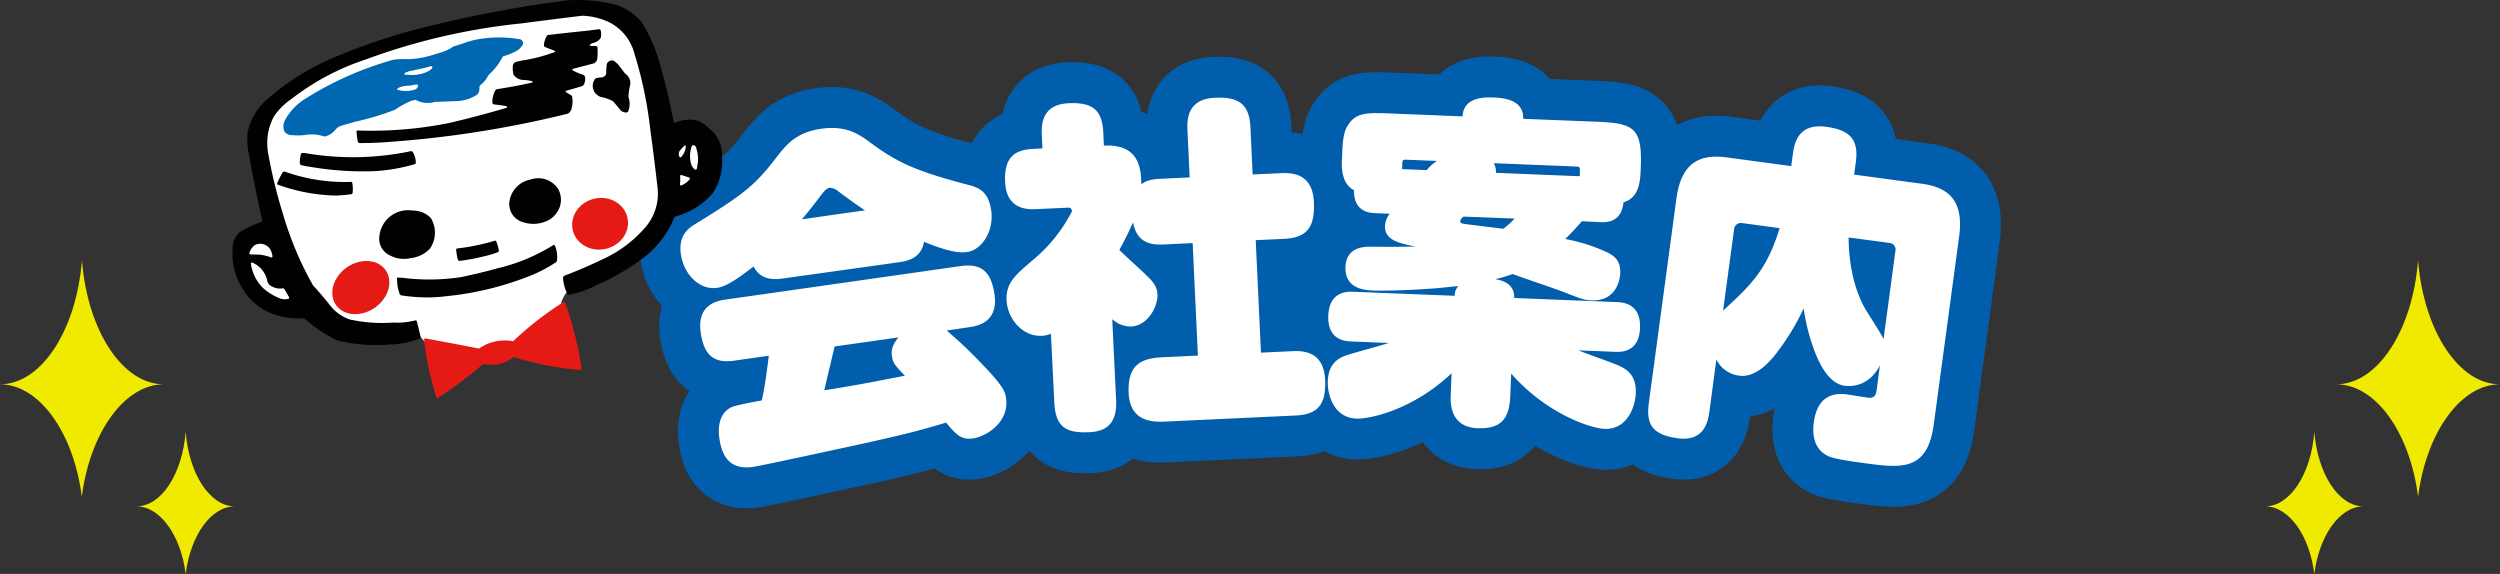
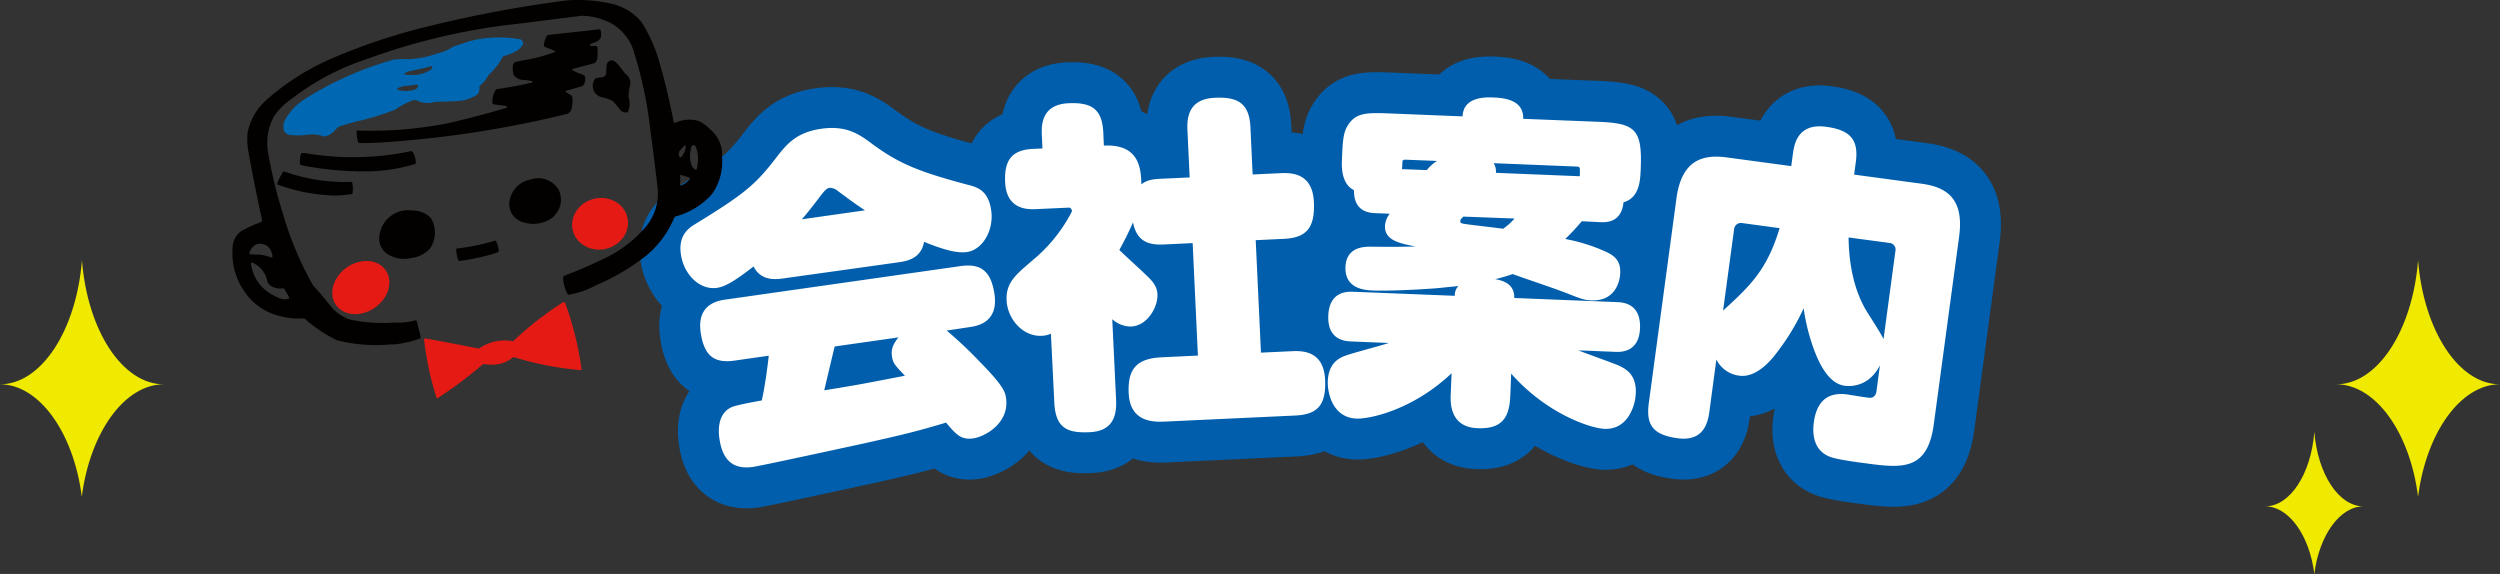
<svg xmlns="http://www.w3.org/2000/svg" width="733.53" height="168.39" viewBox="0 0 733.53 168.39">
  <rect x="0" y="0" width="733.53" height="168.39" fill="#333333" stroke="none" />
  <defs>
    <style>
      .cls-1 {
        fill: none;
        stroke: #005eac;
        stroke-linecap: round;
        stroke-linejoin: round;
        stroke-width: 24px;
      }

      .cls-2, .cls-3 {
        fill: #fff;
      }

      .cls-3, .cls-4, .cls-5, .cls-6 {
        fill-rule: evenodd;
      }

      .cls-4 {
        fill: #e51a14;
      }

      .cls-5 {
        fill: #030000;
      }

      .cls-6 {
        fill: #0068b3;
      }

      .cls-7 {
        fill: #f0e900;
      }
    </style>
  </defs>
  <g id="レイヤー_2" data-name="レイヤー 2">
    <g id="work">
      <g>
        <g>
          <path class="cls-1" d="M229.77,81.7c-2.07.29-6.51.82-8.66-3.52-5.27,4.09-8.27,5.93-10.72,6.28-5.08.72-9.76-3.86-10.62-9.9C199,69.11,202,67,203.72,65.91c14.38-8.81,17.83-11.53,24.06-19.69,2.92-3.75,5.76-7.38,13.19-8.44s11.18,1.64,14.93,4.44c7.72,5.67,13.35,8.1,28.1,12,2.79.71,6,1.67,6.83,7.51.86,6-2.67,11.59-7.09,12.22-2.35.33-5.78-.19-12.62-3-.81,5.06-5.42,5.72-7.4,6Zm48,15.29a118.49,118.49,0,0,1,9.42,8.86c7.52,7.61,7.76,9.3,8,11,1,7.23-6.07,11.27-9.65,11.78s-5.06-1.2-7.95-4.63c-8.37,2.51-12.46,3.5-23.62,6-4.28.92-30.9,6.73-33.06,7-6,.85-9-2.16-9.85-8.5-.24-1.68-.7-7,3.52-9,1.26-.59,5.93-1.46,8.93-2,.78-3.25,1.59-9,2.06-13.13l-10.06,1.44c-5.74.81-8.9-1.16-9.92-8.29-1.2-8.41,5.29-9.34,7.36-9.63l68.85-9.81c6-.86,9,1.44,10,8.27,1.2,8.42-5.29,9.34-7.45,9.65ZM253.79,61.71c-3.18-2.07-6.3-4.46-7.8-5.55a3.93,3.93,0,0,0-2.55-1.06c-.94.14-1.59.94-2.81,2.53-1.85,2.48-4.21,5.44-5.37,6.72Zm-8.89,39.95c-.49,2-2.64,11.09-3.06,12.86,10.6-1.71,11.9-2,23.67-4.28-3.05-3.2-3.51-3.74-3.8-5.72-.31-2.18.44-3.7,1.9-5.52Z" />
          <path class="cls-1" d="M327.48,117.34c.23,5-1.19,9.16-7.74,9.47s-10-1.14-10.39-8.63l-1-20.27a7.2,7.2,0,0,1-2.72.62c-5.6.26-10-5-10.28-10.33s2.78-7.64,7.53-11.76A45.21,45.21,0,0,0,314,63c.35-.62.53-.93.51-1.23s-.42-.88-.89-.85l-9.59.44c-2.08.1-8.73.41-9.11-7.88-.34-7.09,2.5-9.53,8.29-9.8l2.65-.12-.17-3.8c-.15-3.19-.05-9.1,7.83-9.47,7.11-.33,9.89,2,10.2,8.63l.17,3.8c9.87-.46,10.93,5.89,11,11.4,1.19-1.06,2.87-1.54,5.53-1.66l8.64-.4-.65-13.89c-.18-3.69.33-9.12,8-9.48,6.55-.31,10.15,1.43,10.48,8.62l.65,13.88,8.26-.38c3.22-.15,9.32,0,9.71,8.45.37,7.79-2.36,10.52-8.81,10.82l-8.26.39,1.54,33,9.21-.43c3.13-.14,9.22,0,9.61,8.36.35,7.39-2.18,10.22-8.73,10.52l-38.24,1.78c-3.42.16-10.26.18-10.66-8.31-.35-7.49,2.66-10.23,9.78-10.56l10.53-.5-1.54-33-8.64.41c-4.84.22-7.86-1.34-8.86-6.5-2.06,4.7-3.39,6.87-4,8.1,1.1,1.15,6.37,5.91,7.46,7,1.69,1.62,3.58,3.23,3.71,6,.17,3.7-2.9,9.24-7.74,9.47a8.16,8.16,0,0,1-5.52-2.15Z" />
          <path class="cls-1" d="M464.13,64.91a69.77,69.77,0,0,1-4.87,5.21,51.13,51.13,0,0,1,12,3.78c2.9,1.32,4.26,3,4.13,6.17,0,1.3-.72,8.38-8.5,8.07-1.8-.07-2.93-.42-6.58-1.87-4.49-1.78-11.91-4.18-16.5-5.86a43.64,43.64,0,0,1-5.1,1.5c1.42.25,5.76,1,5.58,5.52l30.09,1.21c1.62.06,7.12.28,6.82,7.68-.28,7.19-5.79,7-7.4,6.91l-10.64-.43c1.68.77,10.22,3.71,12.08,4.59,1.68.86,4.95,2.4,4.72,8-.15,3.8-2.42,10.71-9.16,10.44-4.09-.16-17-4.38-27.4-16.21l-.27,6.6c-.26,6.49-2.57,9.7-9.6,9.42-8.16-.32-8-7.52-7.86-10.12l.24-6c-11.37,10.76-24,13.45-27.92,13.3-6.93-.28-8.54-7.45-8.4-11,.2-4.89,2.84-6.59,5-7.4,1.84-.73,10.87-3.07,12.89-3.79l-10.91-.44c-1.71-.07-7.12-.28-6.83-7.58s5.8-7.07,7.41-7l29.71,1.18a3.72,3.72,0,0,1,1.07-2.86c-2.2.22-5,.51-6.49.65-6.87.52-14.77.81-18.47.66-2.28-.09-8.45-.34-8.19-6.94.24-5.89,5.56-5.88,7.09-5.92,6.17.05,6.93.08,13.5-.06-4.62-.88-9.15-1.76-9-6.06a6.6,6.6,0,0,1,1.38-3.55l-4-.16c-1.8-.07-6.55-.26-6.48-6.76-3.63-1.75-3.62-6.75-3.55-8.45.22-5.5.33-8.39,1.75-10.54,2.24-3.61,5.19-3.79,11.84-3.53l21.83.88c.21-5.3,5.65-5.68,8.78-5.56,2.66.11,9.21.37,9,6.27l22.12.88c10.82.44,12.84,2.22,12.37,13.81-.13,3.3-.34,8.49-5.05,9.8-.62,6.08-5.18,5.9-6.89,5.83Zm-45.51-15a13,13,0,0,1,3-2.69l-9.31-.37c-.28,0-.66.08-.77.37s-.07,1.8-.19,2.4Zm10.76,13.64c-.69.67-.89.86-.91,1.36s.36.62.92.74c1.61.27,9.84,1.2,11.64,1.47a17.59,17.59,0,0,0,3.35-3Zm34.14-11.84a19.22,19.22,0,0,0,0-2.41c-.09-.3-.56-.42-.65-.42l-24.59-1a5,5,0,0,1,.65,2.83Z" />
          <path class="cls-1" d="M501.57,120.67c-.42,3.17-1.59,9-9.4,7.91-7.07-1-9.27-3.77-8.39-10.31l8.11-60.06c1.53-11.3,7.7-13,14.95-12l18.73,2.53.5-3.67c.41-3.07,1.59-9,9.78-7.86,7.06.95,9.55,3.81,8.67,10.35l-.5,3.67,19.68,2.66c7.72,1,12.61,4.62,11.13,15.53l-7.44,55.1c-1.87,13.87-9.59,12.83-20.61,11.34-6.68-.9-8-1.28-9.36-1.66-6-1.92-5.52-8.12-5.22-10.3.94-6.93,4.83-8.83,9.73-8.17,1,.14,6.09,1,6.76,1,1.07-.06,1.73-.68,1.9-2l1-7.53c-2.88,5.67-7.66,6.33-10.3,6-4.8-.65-7.46-6.56-8.88-10.18a59.42,59.42,0,0,1-3.2-12.55,65.9,65.9,0,0,1-7.31,12.24c-1.77,2.48-6.28,8.23-11.56,7.52a8.68,8.68,0,0,1-6.74-4.75Zm4-29.54c8-7.29,12.93-12,16.59-24.19l-11-1.49a2,2,0,0,0-2.35,1.8ZM542.4,69.67c.08,7.88,1.61,15,4.69,20.61.69,1.31,4.91,7.63,5.56,9.23l3.49-25.87a1.94,1.94,0,0,0-1.69-2.35Z" />
        </g>
        <g>
          <path class="cls-2" d="M229.77,81.7c-2.07.29-6.51.82-8.66-3.52-5.27,4.09-8.27,5.93-10.72,6.28-5.08.72-9.76-3.86-10.62-9.9C199,69.11,202,67,203.72,65.91c14.38-8.81,17.83-11.53,24.06-19.69,2.92-3.75,5.76-7.38,13.19-8.44s11.18,1.64,14.93,4.44c7.72,5.67,13.35,8.1,28.1,12,2.79.71,6,1.67,6.83,7.51.86,6-2.67,11.59-7.09,12.22-2.35.33-5.78-.19-12.62-3-.81,5.06-5.42,5.72-7.4,6Zm48,15.29a118.49,118.49,0,0,1,9.42,8.86c7.52,7.61,7.76,9.3,8,11,1,7.23-6.07,11.27-9.65,11.78s-5.06-1.2-7.95-4.63c-8.37,2.51-12.46,3.5-23.62,6-4.28.92-30.9,6.73-33.06,7-6,.85-9-2.16-9.85-8.5-.24-1.68-.7-7,3.52-9,1.26-.59,5.93-1.46,8.93-2,.78-3.25,1.59-9,2.06-13.13l-10.06,1.44c-5.74.81-8.9-1.16-9.92-8.29-1.2-8.41,5.29-9.34,7.36-9.63l68.85-9.81c6-.86,9,1.44,10,8.27,1.2,8.42-5.29,9.34-7.45,9.65ZM253.79,61.71c-3.18-2.07-6.3-4.46-7.8-5.55a3.93,3.93,0,0,0-2.55-1.06c-.94.14-1.59.94-2.81,2.53-1.85,2.48-4.21,5.44-5.37,6.72Zm-8.89,39.95c-.49,2-2.64,11.09-3.06,12.86,10.6-1.71,11.9-2,23.67-4.28-3.05-3.2-3.51-3.74-3.8-5.72-.31-2.18.44-3.7,1.9-5.52Z" />
          <path class="cls-2" d="M327.48,117.34c.23,5-1.19,9.16-7.74,9.47s-10-1.14-10.39-8.63l-1-20.27a7.2,7.2,0,0,1-2.72.62c-5.6.26-10-5-10.28-10.33s2.78-7.64,7.53-11.76A45.21,45.21,0,0,0,314,63c.35-.62.53-.93.51-1.23s-.42-.88-.89-.85l-9.59.44c-2.08.1-8.73.41-9.11-7.88-.34-7.09,2.5-9.53,8.29-9.8l2.65-.12-.17-3.8c-.15-3.19-.05-9.1,7.83-9.47,7.11-.33,9.89,2,10.2,8.63l.17,3.8c9.87-.46,10.93,5.89,11,11.4,1.19-1.06,2.87-1.54,5.53-1.66l8.64-.4-.65-13.89c-.18-3.69.33-9.12,8-9.48,6.55-.31,10.15,1.43,10.48,8.62l.65,13.88,8.26-.38c3.22-.15,9.32,0,9.71,8.45.37,7.79-2.36,10.52-8.81,10.82l-8.26.39,1.54,33,9.21-.43c3.13-.14,9.22,0,9.61,8.36.35,7.39-2.18,10.22-8.73,10.52l-38.24,1.78c-3.42.16-10.26.18-10.66-8.31-.35-7.49,2.66-10.23,9.78-10.56l10.53-.5-1.54-33-8.64.41c-4.84.22-7.86-1.34-8.86-6.5-2.06,4.7-3.39,6.87-4,8.1,1.1,1.15,6.37,5.91,7.46,7,1.69,1.62,3.58,3.23,3.71,6,.17,3.7-2.9,9.24-7.74,9.47a8.16,8.16,0,0,1-5.52-2.15Z" />
          <path class="cls-2" d="M464.13,64.91a69.77,69.77,0,0,1-4.87,5.21,51.13,51.13,0,0,1,12,3.78c2.9,1.32,4.26,3,4.13,6.17,0,1.3-.72,8.38-8.5,8.07-1.8-.07-2.93-.42-6.58-1.87-4.49-1.78-11.91-4.18-16.5-5.86a43.64,43.64,0,0,1-5.1,1.5c1.42.25,5.76,1,5.58,5.52l30.09,1.21c1.62.06,7.12.28,6.82,7.68-.28,7.19-5.79,7-7.4,6.91l-10.64-.43c1.68.77,10.22,3.71,12.08,4.59,1.68.86,4.95,2.4,4.72,8-.15,3.8-2.42,10.71-9.16,10.44-4.09-.16-17-4.38-27.4-16.21l-.27,6.6c-.26,6.49-2.57,9.7-9.6,9.42-8.16-.32-8-7.52-7.86-10.12l.24-6c-11.37,10.76-24,13.45-27.92,13.3-6.93-.28-8.54-7.45-8.4-11,.2-4.89,2.84-6.59,5-7.4,1.84-.73,10.87-3.07,12.89-3.79l-10.91-.44c-1.71-.07-7.12-.28-6.83-7.58s5.8-7.07,7.41-7l29.71,1.18a3.72,3.72,0,0,1,1.07-2.86c-2.2.22-5,.51-6.49.65-6.87.52-14.77.81-18.47.66-2.28-.09-8.45-.34-8.19-6.94.24-5.89,5.56-5.88,7.09-5.92,6.17.05,6.93.08,13.5-.06-4.62-.88-9.15-1.76-9-6.06a6.6,6.6,0,0,1,1.38-3.55l-4-.16c-1.8-.07-6.55-.26-6.48-6.76-3.63-1.75-3.62-6.75-3.55-8.45.22-5.5.33-8.39,1.75-10.54,2.24-3.61,5.19-3.79,11.84-3.53l21.83.88c.21-5.3,5.65-5.68,8.78-5.56,2.66.11,9.21.37,9,6.27l22.12.88c10.82.44,12.84,2.22,12.37,13.81-.13,3.3-.34,8.49-5.05,9.8-.62,6.08-5.18,5.9-6.89,5.83Zm-45.51-15a13,13,0,0,1,3-2.69l-9.31-.37c-.28,0-.66.08-.77.37s-.07,1.8-.19,2.4Zm10.76,13.64c-.69.67-.89.86-.91,1.36s.36.62.92.74c1.61.27,9.84,1.2,11.64,1.47a17.59,17.59,0,0,0,3.35-3Zm34.14-11.84a19.22,19.22,0,0,0,0-2.41c-.09-.3-.56-.42-.65-.42l-24.59-1a5,5,0,0,1,.65,2.83Z" />
          <path class="cls-2" d="M501.57,120.67c-.42,3.17-1.59,9-9.4,7.91-7.07-1-9.27-3.77-8.39-10.31l8.11-60.06c1.53-11.3,7.7-13,14.95-12l18.73,2.53.5-3.67c.41-3.07,1.59-9,9.78-7.86,7.06.95,9.55,3.81,8.67,10.35l-.5,3.67,19.68,2.66c7.72,1,12.61,4.62,11.13,15.53l-7.44,55.1c-1.87,13.87-9.59,12.83-20.61,11.34-6.68-.9-8-1.28-9.36-1.66-6-1.92-5.52-8.12-5.22-10.3.94-6.93,4.83-8.83,9.73-8.17,1,.14,6.09,1,6.76,1,1.07-.06,1.73-.68,1.9-2l1-7.53c-2.88,5.67-7.66,6.33-10.3,6-4.8-.65-7.46-6.56-8.88-10.18a59.42,59.42,0,0,1-3.2-12.55,65.9,65.9,0,0,1-7.31,12.24c-1.77,2.48-6.28,8.23-11.56,7.52a8.68,8.68,0,0,1-6.74-4.75Zm4-29.54c8-7.29,12.93-12,16.59-24.19l-11-1.49a2,2,0,0,0-2.35,1.8ZM542.4,69.67c.08,7.88,1.61,15,4.69,20.61.69,1.31,4.91,7.63,5.56,9.23l3.49-25.87a1.94,1.94,0,0,0-1.69-2.35Z" />
        </g>
      </g>
      <g>
-         <path class="cls-3" d="M126.43,102.7c-3.24-4.27-3.24-4.27-4.87-5.08-.78-.39-1.83,0-3.45,0H107.55a17.91,17.91,0,0,1-3.86-.81c-1-.25-1.83-.61-3.66-1-1-.22-1.62-.81-3.25-1.63-1-.5-1.83-1.22-3.45-2.24a10.15,10.15,0,0,0-3.66-1.62,21.87,21.87,0,0,0-3.66,0,23.72,23.72,0,0,1-3.45-.21c-1-.12-1.62-1-3.45-2.43l-3.66-2.84a21.16,21.16,0,0,1-2.84-3.45c-.63-.81-.61-1.83-.81-3.66-.59-5.27-.21-5.57,5.68-10.16.9-.69,1.22-1.82,1.22-4.06V59.44a25.46,25.46,0,0,0-1-3.86,14.22,14.22,0,0,1-1-3.45,66.17,66.17,0,0,1,0-14.62c.1-1,.41-1.83,2.23-3.26.84-.64,1-1.62,1.63-3.45C80.9,29.69,82.36,29.38,84,28c10-8.7,87.49-37,101.16-19.9,4.29,5.37,5.88,12,5.88,19.29v7.11a8.69,8.69,0,0,0,2.85,3.46c.73.56,1.83.2,3.45.2,6.48,0,19.82,18.55.61,23.36-1.14.28-1.83,1.41-3.66,3.45-.73.81-1,1.82-2.23,3.65-4.08,6.11-3.53,3.88-9.54,9.14-.89.77-2.24,1-4.27,1.83-.9.36-1.83.4-3.66,1-5.71,1.91-10.36,5.15-10.36,11.37,0,9.15-20.34,10.46-25,12.19-3,1.13-9.31.48-12.8-1.42Z" />
        <path class="cls-4" d="M141.85,106.87l.06-.05c3.65.47,5.86.12,8.77-2.06a92.16,92.16,0,0,0,19.47,3.81.38.38,0,0,0,.47-.23.31.31,0,0,0,0-.19,94.55,94.55,0,0,0-4.79-19.24.45.45,0,0,0-.6-.23.37.37,0,0,0-.12.07,97.74,97.74,0,0,0-14.57,11.38h0a13.08,13.08,0,0,0-10,2.15c-5.55-1.1-10.26-2-15.84-3a.34.34,0,0,0-.26.39v0a88.29,88.29,0,0,0,3.62,16.94s0,0,0,.07a.54.54,0,0,0,.07.13.12.12,0,0,0,.08,0,.24.24,0,0,0,.2,0s0,0,0,0a121.51,121.51,0,0,0,13.35-10Z" />
        <path class="cls-5" d="M80,84.16A2.59,2.59,0,0,1,78.33,82a7.38,7.38,0,0,0-4.2-4.91.41.41,0,0,0-.4,0,.24.24,0,0,0-.1.21,7.25,7.25,0,0,0,.29,1.53,12.15,12.15,0,0,0,3.21,5.63,15.89,15.89,0,0,0,5.24,3.17,3.88,3.88,0,0,0,2.36,0,.21.21,0,0,0,.12-.25,1.66,1.66,0,0,0-.25-.56c-.38-.68-.77-1.36-1.16-2a.45.45,0,0,0-.38-.21c-.23,0-.45,0-.67.06a5.24,5.24,0,0,1-2.4-.51ZM73.4,73.6a2.07,2.07,0,0,0-.21.81.23.23,0,0,0,.19.23c1,0,1.9.07,2.86.08a14.48,14.48,0,0,1,3.3.81.42.42,0,0,0,.27,0,.25.25,0,0,0,.12-.19,2.29,2.29,0,0,0-.17-1,3.48,3.48,0,0,0-1.86-2.45,3.44,3.44,0,0,0-3.08,0A4.36,4.36,0,0,0,73.4,73.6ZM199.55,53.41a5.47,5.47,0,0,0,0,.81.27.27,0,0,0,.08.19.23.23,0,0,0,.2,0,5.35,5.35,0,0,0,2.5-1.79.62.62,0,0,0,.09-.26.22.22,0,0,0-.06-.19l-.09-.06c-.7-.22-1.4-.45-2.09-.69l-.36-.09a.25.25,0,0,0-.23.18,2,2,0,0,0,0,.49c0,.47,0,.93,0,1.4Zm3.56-10.71a1.89,1.89,0,0,0-.35.94,8,8,0,0,0,.21,5,3.47,3.47,0,0,0,.88,1.06.49.49,0,0,0,.28.11.25.25,0,0,0,.22-.13,2.07,2.07,0,0,0,.25-1,9.78,9.78,0,0,0-.5-5.71.84.84,0,0,0-.26-.27.82.82,0,0,0-.63-.07l-.1.09ZM200,45.91a5.14,5.14,0,0,0,1.18-2.53,1.62,1.62,0,0,0,0-.58.24.24,0,0,0-.06-.11.19.19,0,0,0-.1,0,.34.34,0,0,0-.27.12,17.15,17.15,0,0,0-1.4,1.56,1.87,1.87,0,0,0,.06,1.72.26.26,0,0,0,.3.08.74.74,0,0,0,.27-.23Zm-84.92,55.17a28.26,28.26,0,0,0,7.87-1.66.94.94,0,0,0,.45-.36.48.48,0,0,0,0-.29c-.34-1.53-.72-3-1.13-4.57A.3.3,0,0,0,122,94a1.69,1.69,0,0,0-.49.09,21,21,0,0,1-6.17.55,43.63,43.63,0,0,1-12.69-.9,12.25,12.25,0,0,1-5.79-4.13c-1.6-2-3.25-4-5-5.85a98,98,0,0,1-8.8-20.88,142.23,142.23,0,0,1-4.39-18A16.52,16.52,0,0,1,80.47,34a19.86,19.86,0,0,1,5.19-5.07,72.39,72.39,0,0,1,21.62-11.47,186.07,186.07,0,0,1,45.79-10.6q8.87-1.17,17.73-2.24a19.65,19.65,0,0,1,7.87,1.88,14.24,14.24,0,0,1,7.47,9.24,118.66,118.66,0,0,1,4.69,22.54q1.14,8.27,2.07,16.53A15.08,15.08,0,0,1,189.08,67a36.39,36.39,0,0,1-12.56,9.21q-5.36,2.59-10.92,4.68a.81.81,0,0,0-.39.8,11.55,11.55,0,0,0,1.31,4.6.38.38,0,0,0,.41.17,26.74,26.74,0,0,0,8.1-2.83,64.67,64.67,0,0,0,14.43-8.51,28.7,28.7,0,0,0,8.39-11.3.58.58,0,0,1,.36-.31A21.91,21.91,0,0,0,209,56.83a16.6,16.6,0,0,0,2.86-10.75,9.74,9.74,0,0,0-3.68-8.3,10.8,10.8,0,0,0-3.31-2.33,10,10,0,0,0-6.65.54.5.5,0,0,1-.4,0,.45.45,0,0,1-.16-.2,192.09,192.09,0,0,0-4.61-19,44.66,44.66,0,0,0-4.82-10.31A15.93,15.93,0,0,0,179,1,45.89,45.89,0,0,0,166.52.09a359.47,359.47,0,0,0-40,7.43A176.49,176.49,0,0,0,97,17.3a72.16,72.16,0,0,0-18.8,12,17.39,17.39,0,0,0-5.59,9.79,23.13,23.13,0,0,0,.47,6.48q1.71,9.47,3.8,18.86a.68.68,0,0,1,0,.42,1.17,1.17,0,0,1-.56.39,44.72,44.72,0,0,0-5.49,2.54,6.07,6.07,0,0,0-2.58,5,19.53,19.53,0,0,0,3.13,12.24,17.38,17.38,0,0,0,11,7.78,20.79,20.79,0,0,0,6.47.62,1,1,0,0,1,.71.23,42.32,42.32,0,0,0,9.3,6.19,47.36,47.36,0,0,0,16.26,1.17Z" />
-         <path class="cls-5" d="M130.73,86.93a90.49,90.49,0,0,0,25.9-6.45,43.25,43.25,0,0,0,6.45-3.5.89.89,0,0,0,.34-.59,8.41,8.41,0,0,0-.58-4.26.55.55,0,0,0-.18-.24.26.26,0,0,0-.23,0,1.69,1.69,0,0,0-.49.27,53.72,53.72,0,0,1-15.84,6.53c-3.56,1-7.16,1.83-10.78,2.61a62.22,62.22,0,0,1-17.24.21c-.43,0-.86-.06-1.29-.07a.31.31,0,0,0-.3.29,12.82,12.82,0,0,0,.78,4.51.71.71,0,0,0,.61.44,47.68,47.68,0,0,0,12.85.27Z" />
        <path class="cls-5" d="M143.51,74.83a25.29,25.29,0,0,0,2.55-.83.43.43,0,0,0,.3-.3,1.78,1.78,0,0,0-.06-.56,11,11,0,0,0-.7-2.31.34.34,0,0,0-.3-.22,2.23,2.23,0,0,0-.59.16,63.94,63.94,0,0,1-10.61,2.14.3.3,0,0,0-.23.19,1.29,1.29,0,0,0,0,.48,16.05,16.05,0,0,0,.51,2.68.54.54,0,0,0,.56.29,67.71,67.71,0,0,0,8.57-1.72Z" />
        <path class="cls-5" d="M126.11,73a8.23,8.23,0,0,0,.32-9,7.23,7.23,0,0,0-5.34-2.22,8.47,8.47,0,0,0-9.78,7.59A5.36,5.36,0,0,0,114.54,75a8.61,8.61,0,0,0,6,.72A9,9,0,0,0,126.11,73Z" />
        <path class="cls-5" d="M163.2,62.62a6.48,6.48,0,0,0,.63-7.06,6.9,6.9,0,0,0-8.21-2.86,7.6,7.6,0,0,0-6.13,6.35,5.5,5.5,0,0,0,4.12,6.18,9.48,9.48,0,0,0,7.95-1,7.73,7.73,0,0,0,1.64-1.59Z" />
        <path class="cls-5" d="M103.5,56.09a8.52,8.52,0,0,0-.15-2.47.33.33,0,0,0-.19-.24,1.47,1.47,0,0,0-.47,0,52.65,52.65,0,0,1-19.07-3,1.46,1.46,0,0,0-.36,0,.36.36,0,0,0-.31.19,22.47,22.47,0,0,0-1.61,3.17.63.63,0,0,0,0,.27s0,0,0,.06a.39.39,0,0,0,.1.08,52.71,52.71,0,0,0,17.17,3.23,39.81,39.81,0,0,0,4.5-.41.43.43,0,0,0,.32-.26,2,2,0,0,0,.06-.6Z" />
        <path class="cls-5" d="M109.68,50.23a52.27,52.27,0,0,0,12.09-2.09.37.37,0,0,0,.23-.35,5.88,5.88,0,0,0-1-3.32.35.35,0,0,0-.21-.1,3.17,3.17,0,0,0-1.06.16,82.58,82.58,0,0,1-30.39.36c-.22,0-.44,0-.66,0a.38.38,0,0,0-.34.24A7.86,7.86,0,0,0,88,48.05a.51.51,0,0,0,.28.36,17.42,17.42,0,0,0,2.49.5,92.92,92.92,0,0,0,18.91,1.32Z" />
        <path class="cls-5" d="M114.05,41.65a309.29,309.29,0,0,0,52.58-8.3,2.27,2.27,0,0,0,1-1.24,7.81,7.81,0,0,0,.23-3.81.45.45,0,0,0-.14-.24l-.52-.34c-.36-.2-.71-.42-1.06-.64a.41.41,0,0,1-.17-.2.11.11,0,0,1,0-.13,1.28,1.28,0,0,1,.35-.18c1.5-.42,3-.85,4.49-1.29a1.63,1.63,0,0,0,.72-1,3,3,0,0,0,.05-1.93.89.89,0,0,0-.3-.34l-.45-.16a14.07,14.07,0,0,1-2.56-1.09l-.36-.24a.15.15,0,0,1,0-.11.12.12,0,0,1,.05-.1,1.49,1.49,0,0,1,.36-.17l5.94-1.55a1.78,1.78,0,0,0,1-1.47,22.18,22.18,0,0,0,.06-3.26.35.35,0,0,0-.22-.28,2.63,2.63,0,0,0-1-.09,2,2,0,0,1-.94-.1.18.18,0,0,1-.12-.15.27.27,0,0,1,.11-.19,2.73,2.73,0,0,1,.95-.47,3.41,3.41,0,0,0,2.16-1.46,3.88,3.88,0,0,0,.11-1.18,3.05,3.05,0,0,0-.17-1.12.39.39,0,0,0-.31-.24c-1,.09-2,.21-3,.37q-6,.6-12.09,1.32a.63.63,0,0,0-.38.32,6.05,6.05,0,0,0-.83,2.68.67.67,0,0,0,.13.38,1.52,1.52,0,0,0,.48.27c.79.3,1.58.6,2.36.92l.32.19s0,.06,0,.1a.52.52,0,0,1-.17.16A48.43,48.43,0,0,1,153,17.79c-.56.11-1.12.24-1.67.38a1.41,1.41,0,0,0-.87,1.4,6.32,6.32,0,0,0,.26,2.4,3.6,3.6,0,0,0,3,1.49,11.41,11.41,0,0,1,2.33.35.41.41,0,0,1,.23.13.15.15,0,0,1,0,.18.44.44,0,0,1-.24.13q-5.06,1.14-10.18,1.9a.79.79,0,0,0-.53.4,6.82,6.82,0,0,0-.86,3.59.5.5,0,0,0,.41.48c1.17.14,2.34.3,3.5.48a1,1,0,0,1,.3.14.21.21,0,0,1,.11.17.16.16,0,0,1-.09.16,1.84,1.84,0,0,1-.55.21q-8,2.34-16.06,4.24a115.7,115.7,0,0,1-27.16,2.27.42.42,0,0,0-.31.17.39.39,0,0,0,0,.26,15.24,15.24,0,0,0,.37,2.77.56.56,0,0,0,.62.49q4.26,0,8.52-.33Z" />
        <path class="cls-6" d="M120.15,25.13a7.83,7.83,0,0,0-3.3.67.59.59,0,0,0-.24.23.23.23,0,0,0,.07.31l.12.05a8.88,8.88,0,0,0,5-.12,1.65,1.65,0,0,0,.88-1,.39.39,0,0,0-.11-.34.41.41,0,0,0-.34-.13h-.21l-1.9.34Zm6.71-5.41a.25.25,0,0,0-.18-.27.54.54,0,0,0-.31,0c-2,.56-4.11,1-6.19,1.43a6.35,6.35,0,0,0-1.31.51.58.58,0,0,0-.22.22.14.14,0,0,0,0,.14.2.2,0,0,0,.11.11,4.7,4.7,0,0,0,1.18.09,10.12,10.12,0,0,0,6-1.21,2.67,2.67,0,0,0,.84-.73l.11-.27Zm-23,16.08a79.58,79.58,0,0,0,12-3.59,27.22,27.22,0,0,1,4.58-2.53q.58-.2,1.2-.36a1.24,1.24,0,0,1,.47.06l.24.11a7.11,7.11,0,0,0,5.26.4q3.36-.09,6.71-.24a11.82,11.82,0,0,0,5.5-1.76l.37-.3a2.87,2.87,0,0,0,.48-1.86v-.25a.89.89,0,0,1,.35-.56,8.61,8.61,0,0,0,2.24-2.77,2.91,2.91,0,0,1,.69-.71,18.17,18.17,0,0,0,3.48-4.68.51.51,0,0,1,.32-.27,18.44,18.44,0,0,0,4.19-1.77,6.07,6.07,0,0,0,1.46-1.61,1.21,1.21,0,0,0-1-1.63,36.51,36.51,0,0,0-10.54-.2,25.31,25.31,0,0,0-6,1.47l-2.95.94a1.18,1.18,0,0,0-.32.27,14.94,14.94,0,0,1-4.41,1.77A28.38,28.38,0,0,1,120,17.36a31.32,31.32,0,0,0-4.54.15A98.56,98.56,0,0,0,89.26,29.17a16.79,16.79,0,0,0-5.46,5.75,4.08,4.08,0,0,0-.41,3.55,2.48,2.48,0,0,0,2.19,1.16,17.19,17.19,0,0,0,4.3-.07,11,11,0,0,1,5,.41,1.22,1.22,0,0,0,.73,0,5.74,5.74,0,0,0,2.88-2c.16-.16.32-.32.47-.49a5.49,5.49,0,0,1,1.69-.72c1-.33,2.07-.62,3.12-.89Z" />
-         <path class="cls-5" d="M184.88,25.07a3.36,3.36,0,0,0-1.47-3.5l-1.93-2.51A6.65,6.65,0,0,0,180,17.8a1.51,1.51,0,0,0-1.38.23,1.49,1.49,0,0,0-.63,1.25c-.08.77-.12,1.54-.13,2.32a1.43,1.43,0,0,1-1.47,1.1,6.51,6.51,0,0,0-1.64.31,1.12,1.12,0,0,0-.41.55,3.4,3.4,0,0,0,2.47,5,11.83,11.83,0,0,1,3.08,1.16c.78.9,1.54,1.81,2.27,2.74a2.67,2.67,0,0,0,1.57.55.69.69,0,0,0,.57-.31,6,6,0,0,0,.09-4.26,20.94,20.94,0,0,1,.45-3.34Z" />
+         <path class="cls-5" d="M184.88,25.07a3.36,3.36,0,0,0-1.47-3.5l-1.93-2.51A6.65,6.65,0,0,0,180,17.8a1.51,1.51,0,0,0-1.38.23,1.49,1.49,0,0,0-.63,1.25c-.08.77-.12,1.54-.13,2.32a1.43,1.43,0,0,1-1.47,1.1,6.51,6.51,0,0,0-1.64.31,1.12,1.12,0,0,0-.41.55,3.4,3.4,0,0,0,2.47,5,11.83,11.83,0,0,1,3.08,1.16c.78.9,1.54,1.81,2.27,2.74a2.67,2.67,0,0,0,1.57.55.69.69,0,0,0,.57-.31,6,6,0,0,0,.09-4.26,20.94,20.94,0,0,1,.45-3.34" />
        <path class="cls-4" d="M101.78,78.44c-4,2.8-5.49,7.71-3.23,11s7.36,3.66,11.4.87,5.49-7.7,3.23-11-7.36-3.65-11.4-.87Z" />
        <path class="cls-4" d="M174.36,58.31c-4.43,1-7.25,5.16-6.31,9.22s5.3,6.51,9.73,5.48,7.25-5.15,6.31-9.21-5.3-6.52-9.73-5.49Z" />
      </g>
      <g>
        <path class="cls-7" d="M48.05,112.76c-12.15,0-22.41-15.85-24-36.41h0C22.4,96.9,12.14,112.76,0,112.76c11.46,0,21.62,14.14,24,33,.4,0-.4,0,0,0C26.41,126.86,36.57,112.76,48.05,112.76Z" />
-         <path class="cls-7" d="M68.89,148.57c-7.28,0-13.44-9.5-14.41-21.84h0c-1,12.33-7.13,21.84-14.41,21.84,6.87,0,13,8.49,14.41,19.81.24,0-.24,0,0,0C55.91,157,62,148.57,68.89,148.57Z" />
      </g>
      <g>
        <path class="cls-7" d="M685.49,112.76c12.14,0,22.41-15.85,24-36.41h0c1.62,20.55,11.88,36.41,24,36.41-11.46,0-21.61,14.14-24,33-.39,0,.41,0,0,0C707.13,126.86,697,112.76,685.49,112.76Z" />
        <path class="cls-7" d="M664.64,148.57c7.29,0,13.45-9.5,14.41-21.84h0c1,12.33,7.13,21.84,14.42,21.84-6.88,0-13,8.49-14.42,19.81-.23,0,.25,0,0,0C677.62,157,671.52,148.57,664.64,148.57Z" />
      </g>
    </g>
  </g>
</svg>